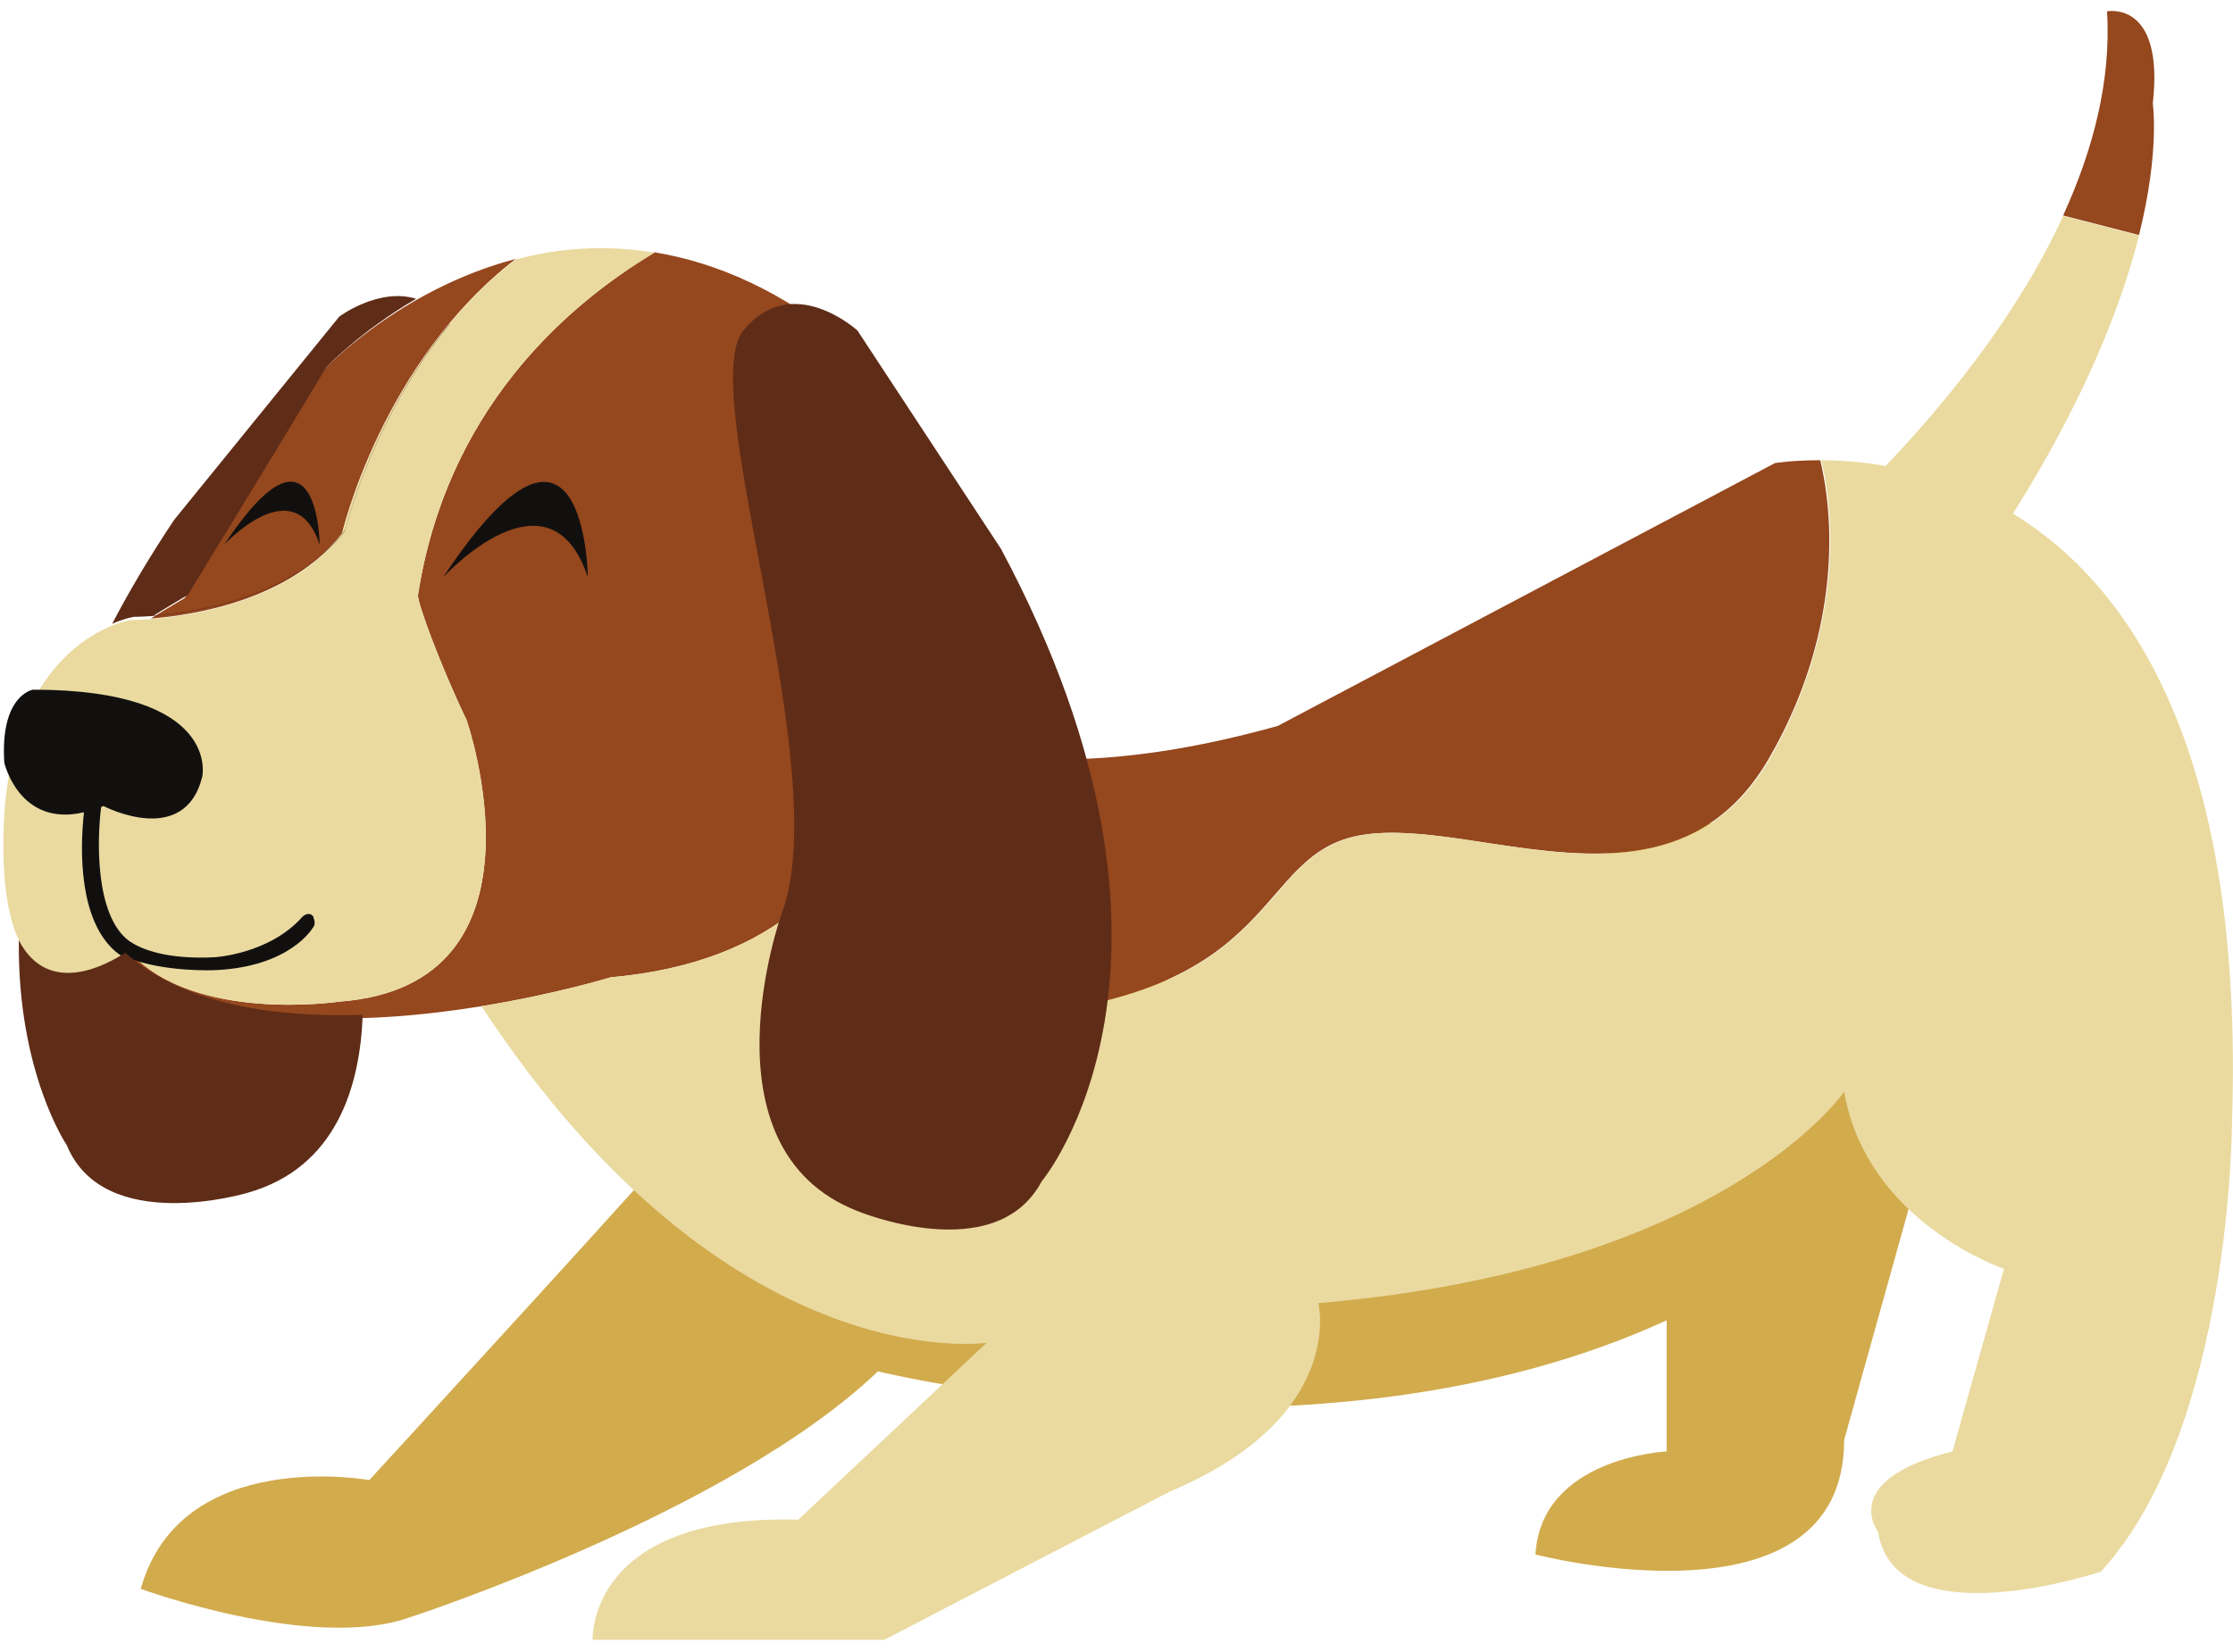
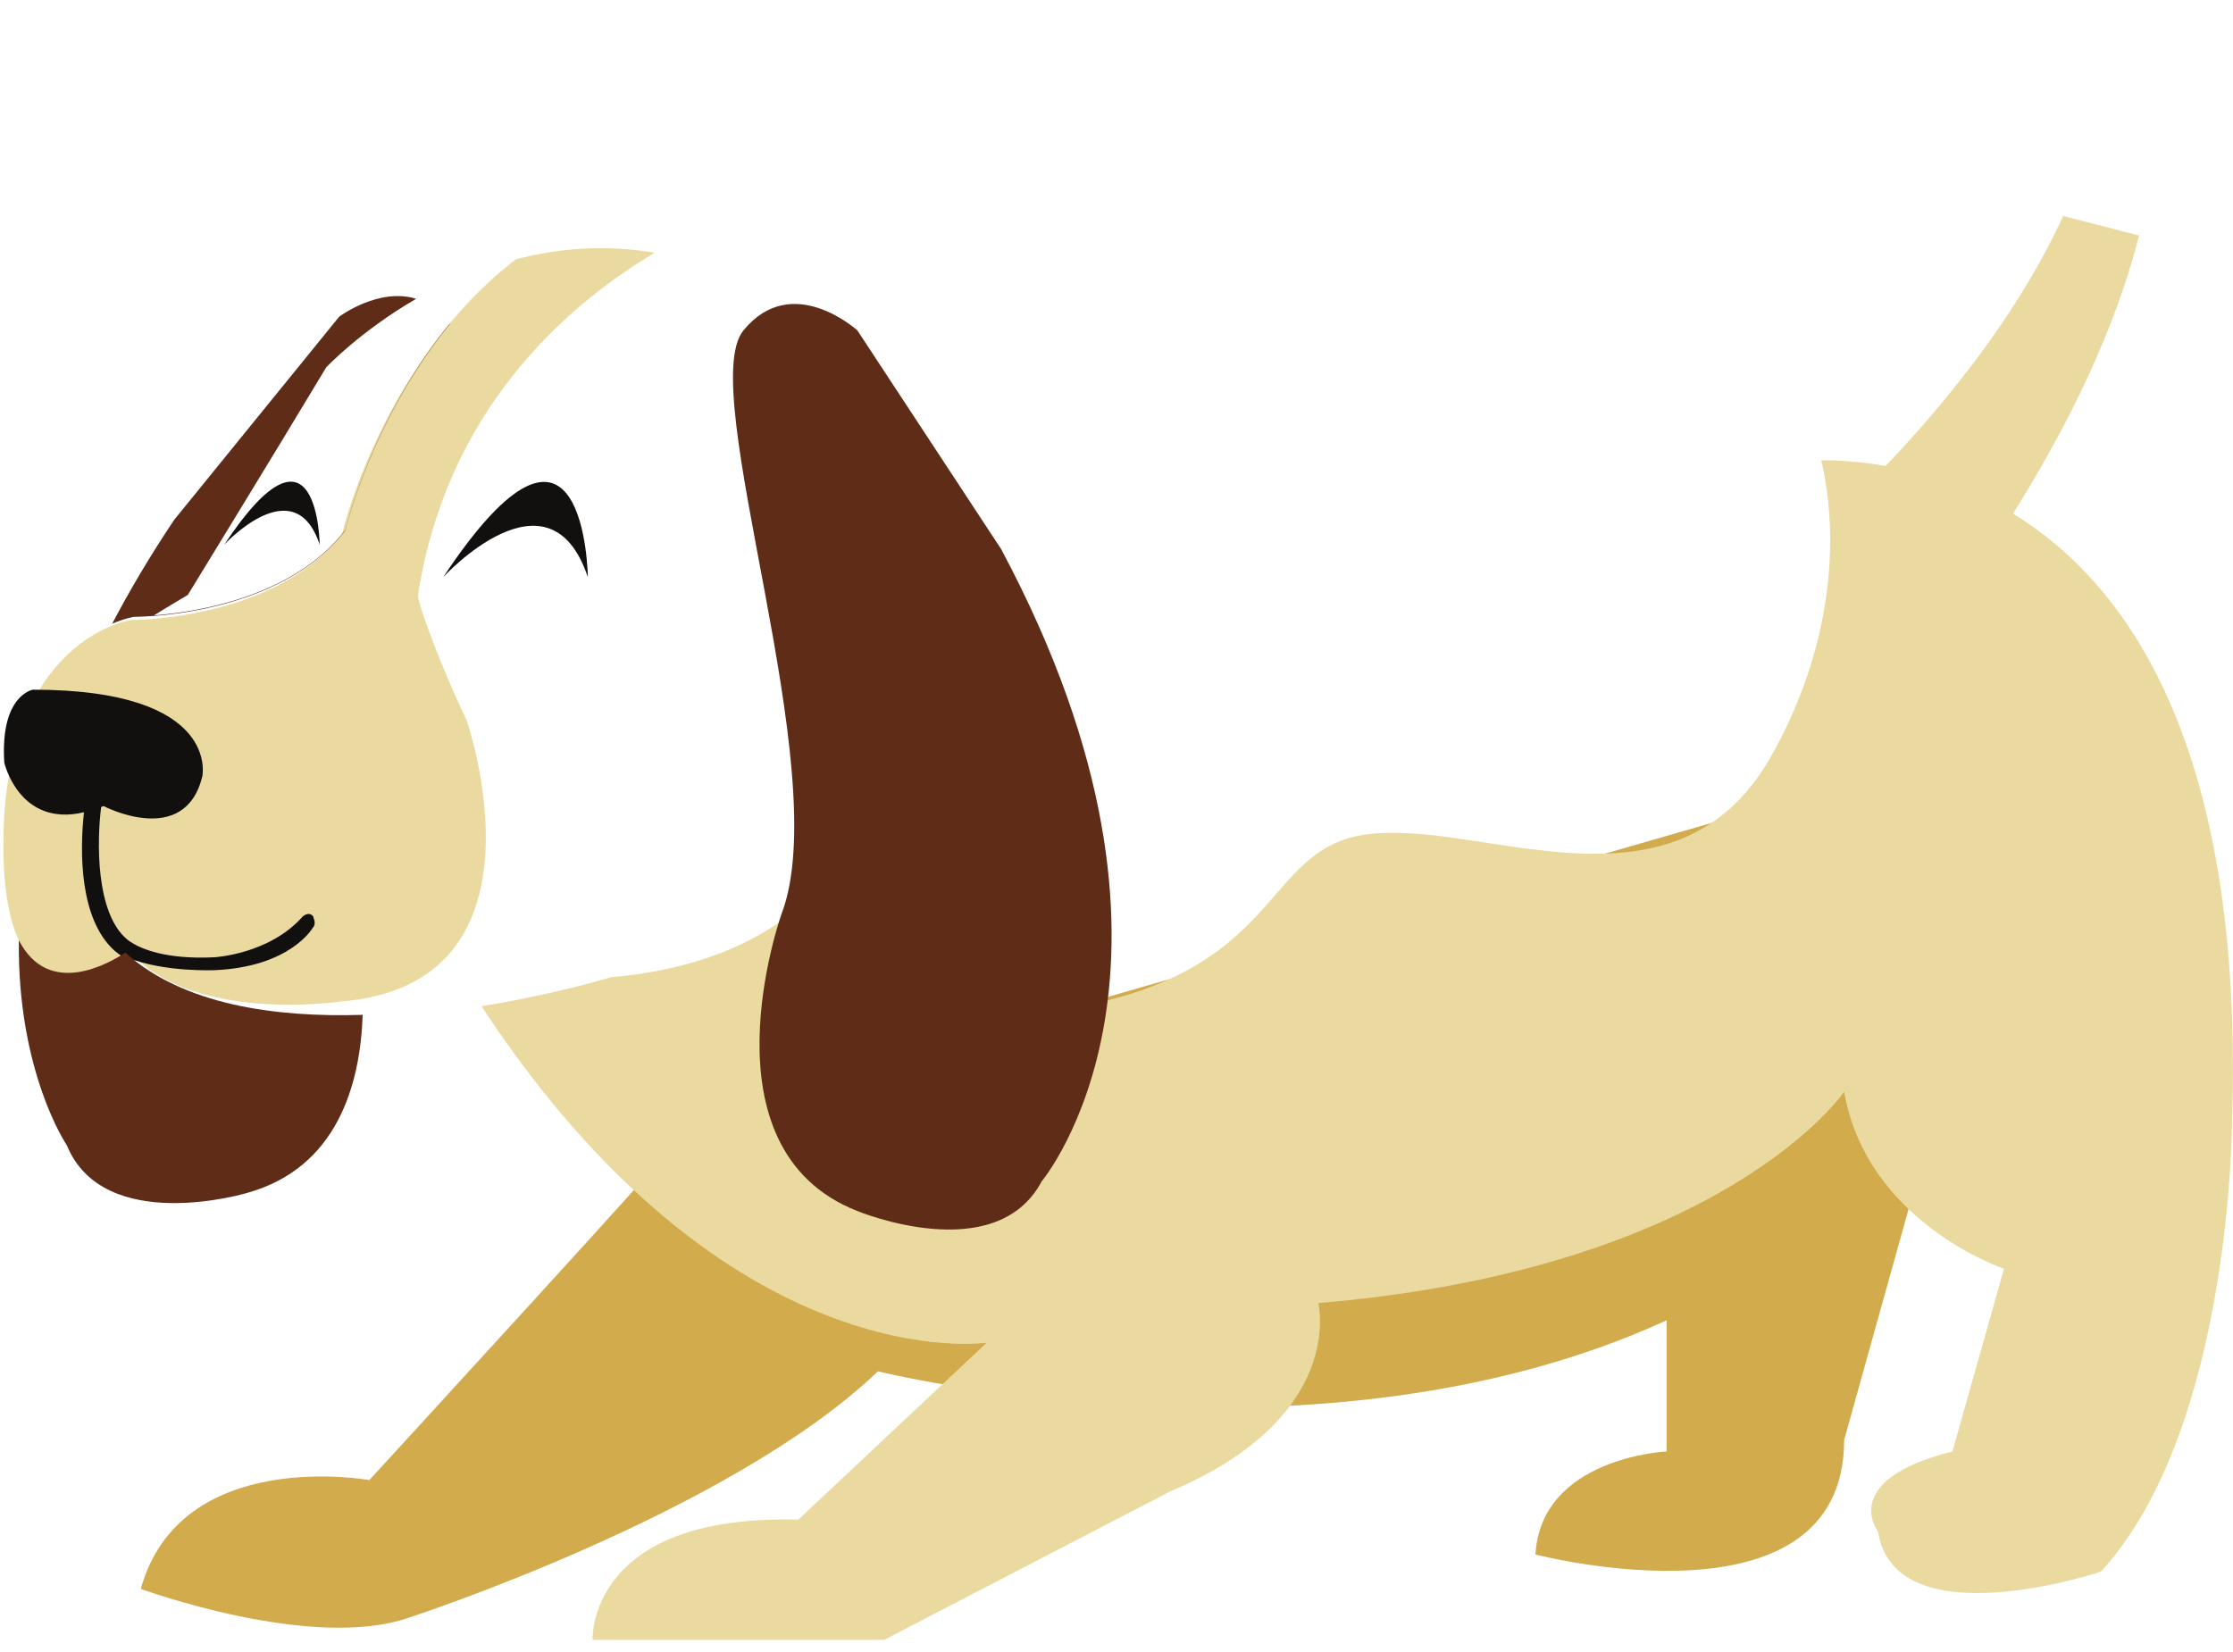
<svg xmlns="http://www.w3.org/2000/svg" height="346.3" preserveAspectRatio="xMidYMid meet" version="1.0" viewBox="-0.7 -2.3 468.0 346.3" width="468.0" zoomAndPan="magnify">
  <defs>
    <clipPath id="a">
      <path d="M 0 42 L 467.281 42 L 467.281 341.48 L 0 341.48 Z M 0 42" />
    </clipPath>
  </defs>
  <g>
    <g id="change1_1">
      <path d="M 146.199 231.281 C 143.801 234.879 76.699 307.98 76.699 307.98 C 76.699 307.98 37.199 300.781 28.801 330.781 C 28.801 330.781 64.699 343.98 85.102 336.781 C 85.102 336.781 152.199 314.98 183.301 285.18 C 183.301 285.18 275.5 308.078 348.602 274.48 L 348.602 301.98 C 348.602 301.98 322.301 303.18 321.102 323.578 C 321.102 323.578 385.801 340.379 385.801 299.578 L 399.301 251.18 L 424.102 202.578 L 378.602 164.281 L 146.199 231.281" fill="#d2ab4d" />
    </g>
    <g id="change2_1">
      <path d="M 311.664 174.508 C 304.809 173.465 298.207 172.414 292.27 172.293 C 298.219 172.43 304.82 173.477 311.664 174.508" fill="#95471d" />
    </g>
    <g id="change2_2">
      <path d="M 291.172 172.281 C 291.41 172.281 291.652 172.285 291.895 172.289 C 291.652 172.285 291.41 172.281 291.172 172.281" fill="#95471d" />
    </g>
    <g id="change2_3">
-       <path d="M 370.102 156.578 C 356.211 180.734 332.77 177.688 311.664 174.508 C 304.809 173.465 298.207 172.414 292.27 172.293 C 292.145 172.289 292.02 172.293 291.895 172.289 C 291.652 172.285 291.41 172.281 291.172 172.281 C 289.055 172.273 287.023 172.391 285.102 172.68 C 261.199 176.281 269.602 207.379 206.102 210.98 C 205.258 211.027 204.43 211.047 203.613 211.055 C 185.543 211.211 174.008 201.539 166.797 187.898 C 157.574 195.645 144.797 201.031 127.301 202.578 C 127.301 202.578 115.844 206.102 100.203 208.641 C 76.656 212.461 43.625 214.062 25.898 198.078 C 26.398 197.68 26.699 197.48 26.699 197.48 C 40.301 212.18 70.398 207.68 70.398 207.68 C 116.398 204.281 97.102 148.68 97.102 148.68 C 91.5 136.98 86.801 124.078 86.898 122.48 C 92.801 84.281 117.102 62.281 136.398 50.578 C 149.301 52.68 163.301 58.578 177.801 70.781 C 177.801 70.781 193.637 113.805 186.836 150.773 C 205.121 158.109 230.832 160.035 267.102 149.879 L 371.301 94.781 C 371.301 94.781 374.898 94.18 380.801 94.18 C 384.801 111.18 383 134.281 370.102 156.578 Z M 71 109.48 C 71 109.48 79.301 73.68 107.398 51.98 C 82.898 58.379 67 75.379 67 75.379 C 56.801 92.379 38 123.078 38 123.078 C 35.5 124.578 33.102 125.98 30.898 127.379 C 39.801 126.68 60.102 123.578 71 109.48 Z M 431.699 42.879 C 437.898 29.281 441.801 14.781 440.898 0.078 C 440.898 0.078 452.898 -2.32 450.5 19.281 C 450.398 19.281 452.102 28.879 447.602 46.98 L 431.699 42.879" fill="#95471d" />
-     </g>
+       </g>
    <g clip-path="url(#a)" id="change3_1">
      <path d="M 136.5 50.68 C 125.898 48.879 116.102 49.781 107.398 52.078 C 79.301 73.781 71 109.578 71 109.578 C 60.102 123.68 39.801 126.781 31 127.48 C 28.301 127.68 26.699 127.68 26.699 127.68 C 26.699 127.68 0 131.578 0 174.781 C 0 213.379 21.301 201.078 25.898 198.078 C 26.398 197.68 26.699 197.48 26.699 197.48 C 40.301 212.18 70.398 207.68 70.398 207.68 C 116.398 204.281 97.102 148.68 97.102 148.68 C 91.5 136.98 86.801 124.078 86.898 122.48 C 92.801 84.281 117.102 62.281 136.5 50.68 Z M 467.102 232.578 C 467.102 232.578 467.102 297.281 439.602 327.18 C 439.602 327.18 396.5 341.578 392.898 318.781 C 392.898 318.781 384.5 307.98 408.5 301.98 L 419.301 263.68 C 419.301 263.68 390.602 254.078 385.801 226.578 C 385.801 226.578 360.602 263.68 275.602 270.879 C 275.602 270.879 281.602 294.781 244.5 310.379 L 184.602 341.48 L 123.5 341.48 C 123.5 341.48 122.301 315.078 166.602 316.281 L 206.102 279.18 C 206.102 279.18 152.012 287.445 100.203 208.641 C 115.844 206.102 127.301 202.578 127.301 202.578 C 144.797 201.031 157.574 195.645 166.797 187.898 C 174.008 201.539 185.543 211.211 203.613 211.055 C 204.496 211.051 205.387 211.031 206.301 210.98 C 269.699 207.379 261.301 176.281 285.301 172.68 C 287.16 172.398 289.125 172.281 291.172 172.281 C 291.41 172.281 291.652 172.285 291.895 172.289 C 292.02 172.293 292.145 172.293 292.27 172.293 C 298.219 172.43 304.82 173.477 311.664 174.508 C 332.781 177.715 356.312 180.855 370.301 156.578 C 383.102 134.18 385 111.18 381 94.18 C 384.699 94.18 389.301 94.48 394.5 95.379 C 406.398 82.879 422 64.18 431.699 42.98 L 447.602 47.078 C 444 61.379 436.5 80.98 421.199 105.379 C 445.699 120.379 469.602 154.879 467.102 232.578" fill="#eadaa0" />
    </g>
    <g id="change4_1">
      <path d="M 122.5 118.68 C 122.5 118.68 122 73.781 92.199 118.68 C 92.199 118.68 114.398 94.48 122.5 118.68 Z M 66.301 111.879 C 66.301 111.879 66 82.18 46.301 111.879 C 46.301 111.879 61 95.879 66.301 111.879 Z M 64.801 192.281 C 64.801 192.281 60.102 200.379 44.398 201.078 C 44.398 201.078 33.801 201.578 26.102 198.48 C 26 198.48 25.898 198.48 25.801 198.48 C 25.5 198.48 25.199 198.379 24.898 198.18 C 24.398 197.879 23.898 197.48 23.398 197.078 C 15.898 190.48 16 176.18 16.898 167.98 C 3.301 171.18 0.199 157.578 0.199 157.578 C -0.699 143.379 6.199 142.281 6.199 142.281 C 45.699 142.281 41.699 160.48 41.699 160.48 C 38 175.578 21 166.68 21 166.68 C 20.801 166.781 20.699 166.781 20.5 166.879 C 19.602 173.98 19.301 189.18 26 194.68 C 26.301 194.879 26.602 195.18 26.898 195.281 C 27 195.281 27 195.379 27 195.379 C 29 196.578 34 198.879 44.199 198.379 C 44.199 198.379 55.699 197.781 62.699 189.879 C 62.699 189.879 64 188.578 65 189.879 C 64.801 189.98 65.801 191.18 64.801 192.281" fill="#12100f" />
    </g>
    <g id="change5_1">
      <path d="M 25.566 197.414 C 22.148 199.641 9.523 206.992 3.25 194.816 C 2.918 222.535 13.301 237.781 13.301 237.781 C 21.102 256.781 51.102 247.781 51.102 247.781 C 69.918 242.52 74.793 225.199 75.316 210.449 C 56.855 211.031 37.656 208.312 25.566 197.414 Z M 31.668 126.812 C 40.469 126.113 60.766 123.012 71.668 108.914 C 71.668 108.914 77.004 85.941 93.57 65.645 C 93.559 65.629 93.547 65.609 93.535 65.59 C 76.996 85.875 71.668 108.812 71.668 108.812 C 60.766 122.914 40.469 126.012 31.566 126.715 C 33.766 125.312 36.168 123.914 38.668 122.414 C 38.668 122.414 57.469 91.715 67.668 74.715 C 67.668 74.715 74.664 67.238 86.523 60.336 C 78.641 57.906 70.398 64.078 70.398 64.078 L 35.801 106.68 C 30.754 114.227 26.461 121.488 22.812 128.461 C 25.527 127.285 27.367 127.012 27.367 127.012 C 27.367 127.012 28.969 127.012 31.668 126.812 Z M 209.102 112.781 C 255.699 199.98 217.602 245.379 217.602 245.379 C 207.898 263.578 179 251.578 179 251.578 C 145.5 238.48 163.102 189.281 163.102 189.281 C 174.5 159.379 144.898 79.48 155.102 66.98 C 165.301 54.48 179 66.98 179 66.98 L 209.102 112.781" fill="#5f2c17" />
    </g>
  </g>
</svg>